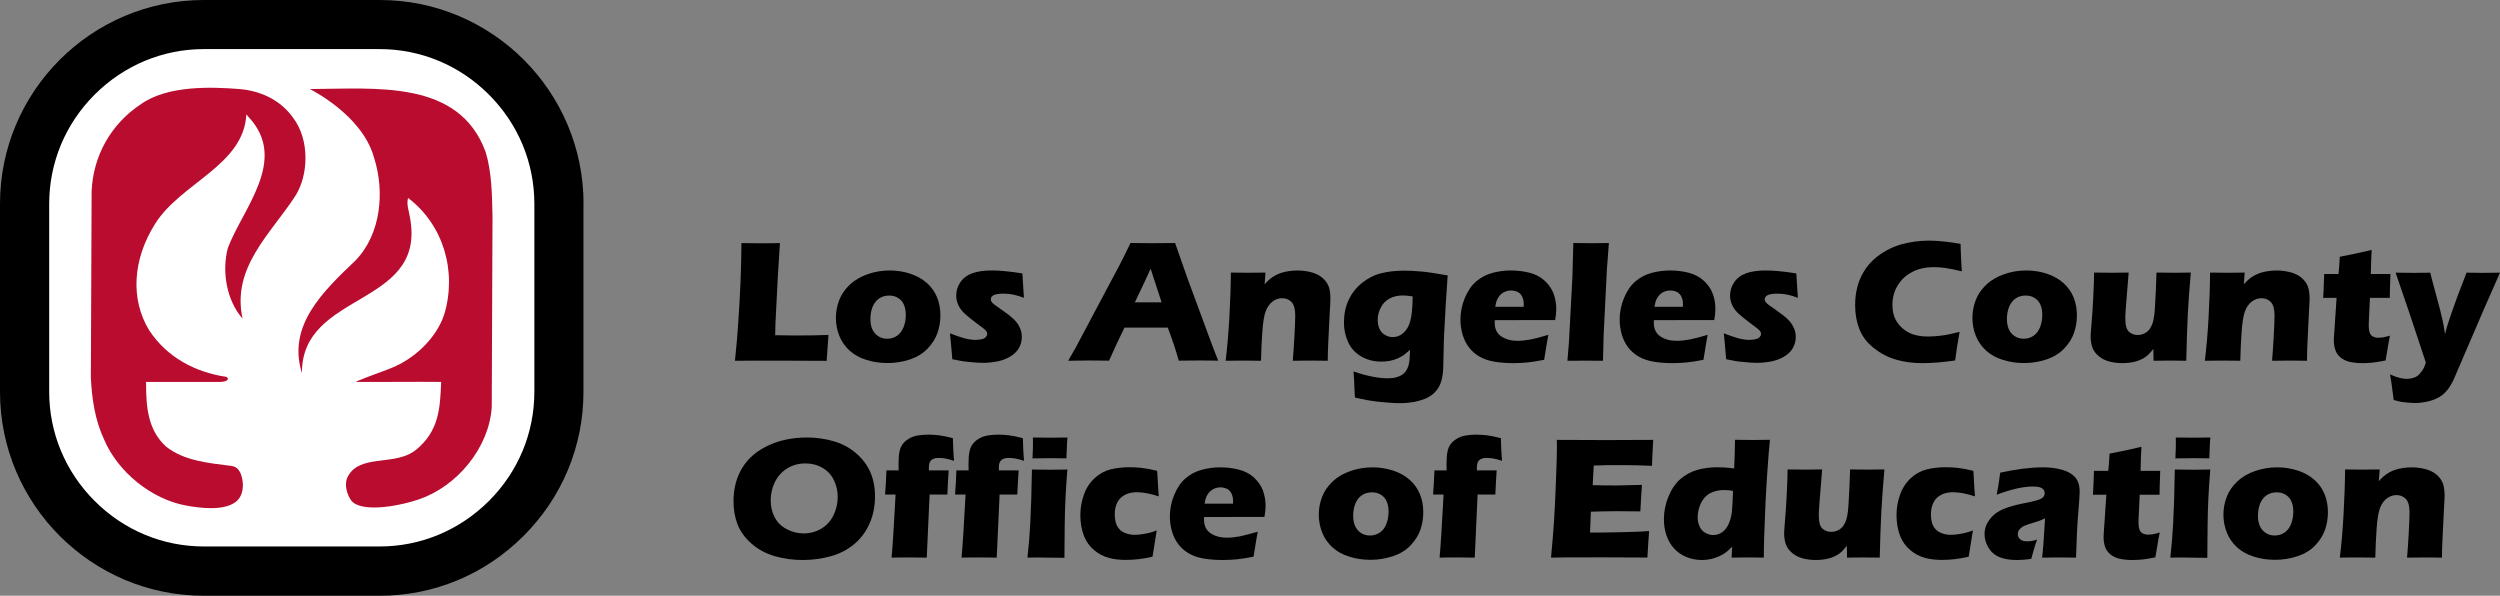
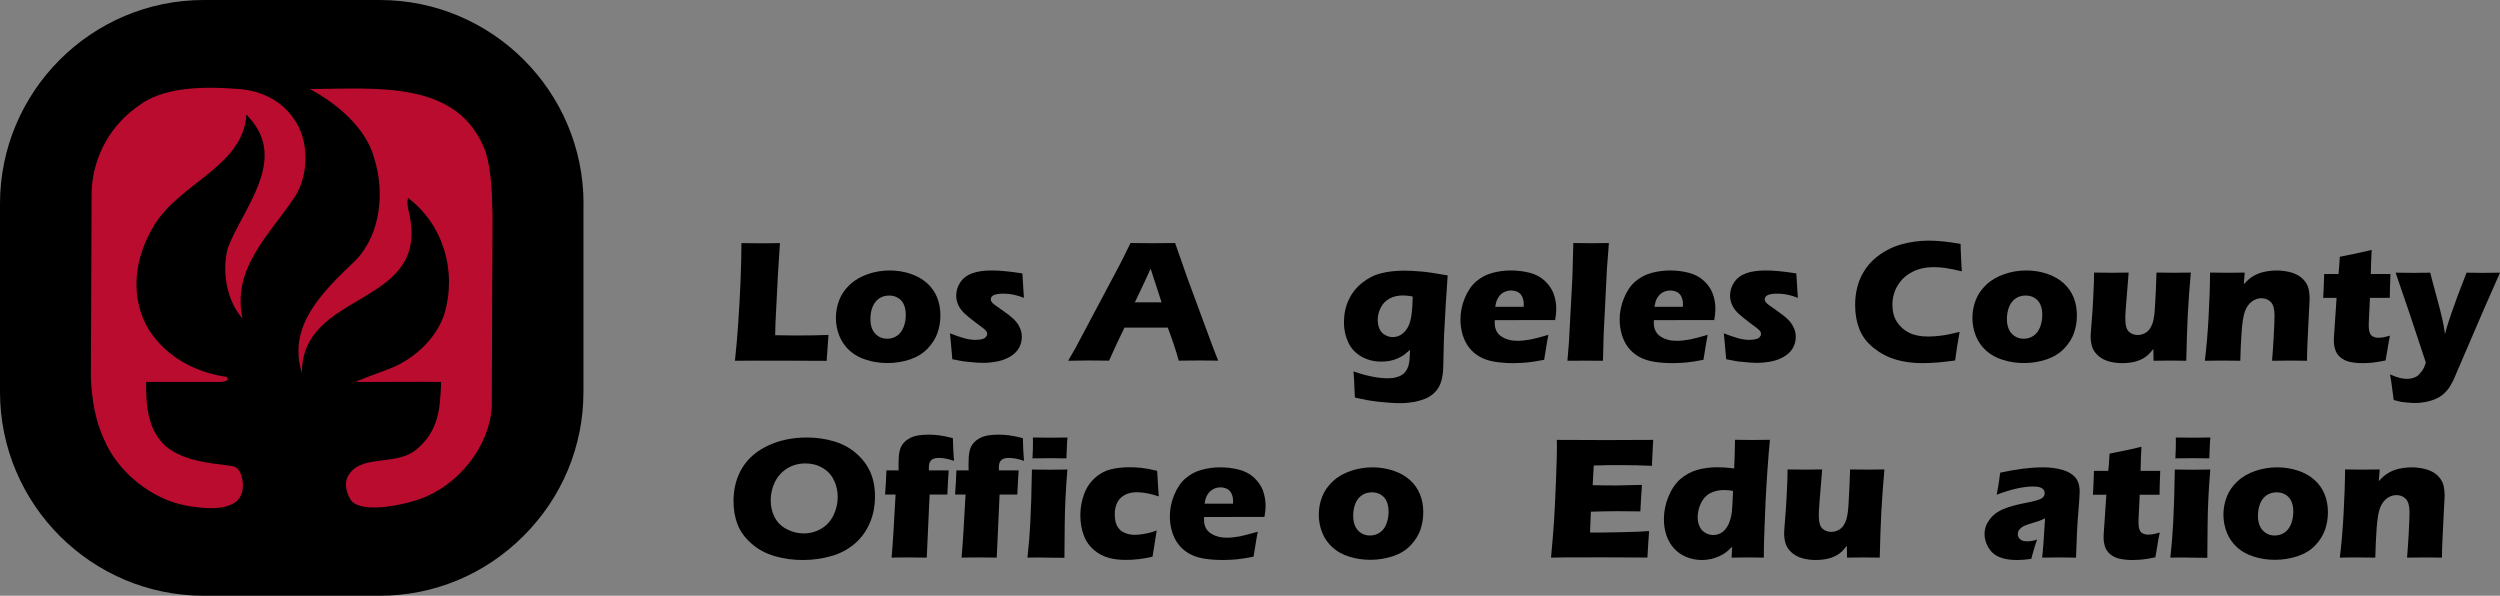
<svg xmlns="http://www.w3.org/2000/svg" version="1.1" id="Layer_1" x="0px" y="0px" viewBox="0 0 262.23 62.49" style="enable-background:new 0 0 262.23 62.49;" xml:space="preserve">
  <rect x="0" y="0" width="262.23" height="62.49" fill="#808080" stroke="none" />
  <style type="text/css">
	.st0{fill:#FFFFFF;}
	.st1{fill:#BA0C2F;}
</style>
  <g>
    <path d="M77.09,37.84c0.15-1.42,0.25-2.58,0.31-3.48c0.12-1.64,0.21-3.27,0.28-4.89c0.06-1.62,0.09-2.94,0.09-3.97   c0.82,0.01,1.55,0.02,2.19,0.02c0.43,0,1.05-0.01,1.85-0.02l-0.21,3.28l-0.26,5.12l-0.03,1.26c1.03,0.02,1.7,0.03,2.01,0.03   c1.58,0,2.77-0.02,3.58-0.06l-0.19,2.72c-1.58-0.01-3.09-0.02-4.53-0.02C80.25,37.82,78.55,37.83,77.09,37.84z" />
    <path d="M93.32,28.37c0.75,0,1.47,0.11,2.16,0.34c0.69,0.23,1.28,0.56,1.76,0.99c0.48,0.43,0.83,0.94,1.06,1.51   c0.23,0.58,0.34,1.2,0.34,1.86c0,0.65-0.1,1.26-0.3,1.84c-0.2,0.58-0.55,1.13-1.03,1.64c-0.48,0.51-1.1,0.89-1.85,1.15   c-0.75,0.25-1.54,0.38-2.37,0.38c-0.77,0-1.51-0.11-2.21-0.33c-0.71-0.22-1.3-0.55-1.77-0.98c-0.47-0.43-0.83-0.94-1.07-1.54   c-0.24-0.6-0.36-1.23-0.36-1.88s0.12-1.29,0.35-1.88c0.23-0.6,0.6-1.13,1.11-1.61c0.5-0.48,1.13-0.84,1.87-1.1   C91.75,28.5,92.52,28.37,93.32,28.37z M93.26,31c-0.39,0-0.74,0.1-1.04,0.3c-0.3,0.2-0.53,0.5-0.69,0.88   c-0.16,0.39-0.23,0.81-0.23,1.27c0,0.67,0.17,1.19,0.5,1.54c0.33,0.36,0.76,0.54,1.26,0.54c0.38,0,0.73-0.1,1.03-0.31   c0.3-0.2,0.53-0.51,0.69-0.91c0.16-0.4,0.23-0.83,0.23-1.29c0-0.38-0.06-0.72-0.18-1.02c-0.12-0.31-0.32-0.55-0.6-0.73   C93.96,31.09,93.63,31,93.26,31z" />
    <path d="M99.89,37.68c-0.02-0.27-0.05-0.55-0.07-0.84c-0.02-0.3-0.06-0.7-0.11-1.22l-0.07-0.66c0.58,0.23,1.08,0.4,1.5,0.52   c0.42,0.11,0.81,0.17,1.16,0.17c0.29,0,0.53-0.03,0.72-0.08s0.32-0.13,0.4-0.23c0.08-0.1,0.13-0.2,0.13-0.31   c0-0.1-0.03-0.19-0.09-0.29c-0.06-0.09-0.21-0.22-0.43-0.39c-0.49-0.36-0.93-0.69-1.3-0.99c-0.38-0.3-0.66-0.56-0.85-0.79   c-0.19-0.23-0.33-0.48-0.43-0.74c-0.1-0.27-0.15-0.54-0.15-0.82c0-0.5,0.14-0.97,0.43-1.4c0.29-0.43,0.71-0.75,1.26-0.95   c0.56-0.2,1.24-0.29,2.04-0.29c0.84,0,1.91,0.1,3.21,0.31l0.16,2.56c-0.73-0.29-1.43-0.44-2.11-0.44c-0.48,0-0.82,0.05-1.04,0.15   c-0.21,0.1-0.32,0.24-0.32,0.44c0,0.07,0.01,0.13,0.04,0.19c0.02,0.06,0.07,0.12,0.13,0.19c0.06,0.07,0.14,0.13,0.23,0.2   c0.09,0.07,0.32,0.23,0.68,0.48c0.36,0.25,0.64,0.46,0.85,0.62c0.34,0.27,0.59,0.51,0.77,0.74c0.18,0.23,0.31,0.47,0.41,0.72   c0.09,0.26,0.14,0.53,0.14,0.81c0,0.43-0.1,0.82-0.31,1.18c-0.21,0.36-0.52,0.66-0.94,0.9c-0.42,0.24-0.87,0.41-1.36,0.5   c-0.49,0.09-0.99,0.14-1.51,0.14c-0.35,0-0.79-0.03-1.32-0.09C101.2,37.94,100.59,37.83,99.89,37.68z" />
    <path d="M112.04,37.84l0.75-1.3l4.68-8.81l0.5-0.99c0.14-0.29,0.35-0.71,0.61-1.25c1.06,0.01,1.84,0.02,2.32,0.02   c0.85,0,1.64-0.01,2.36-0.02l1.32,3.77l2.68,7.25l0.52,1.32c-1.05-0.01-1.68-0.02-1.9-0.02c-0.51,0-1.25,0.01-2.24,0.02   c-0.26-0.98-0.65-2.14-1.15-3.47h-4.54c-0.52,1.05-1.06,2.21-1.62,3.47c-1.13-0.01-1.82-0.02-2.07-0.02   C113.8,37.82,113.06,37.83,112.04,37.84z M119.04,31.71h2.8c-0.7-2.13-1.08-3.31-1.15-3.53c-0.4,0.89-0.73,1.62-1.01,2.18   L119.04,31.71z" />
-     <path d="M128.56,37.84c0.17-1.37,0.3-2.89,0.39-4.54c0.09-1.66,0.15-3.23,0.16-4.71c0.72,0.01,1.35,0.02,1.87,0.02   c0.61,0,1.2-0.01,1.76-0.02l-0.09,1.23c0.2-0.22,0.37-0.4,0.52-0.52c0.14-0.13,0.32-0.25,0.54-0.38c0.21-0.12,0.44-0.22,0.68-0.3   c0.24-0.08,0.51-0.14,0.79-0.18c0.29-0.04,0.59-0.07,0.9-0.07c0.44,0,0.86,0.05,1.27,0.14c0.41,0.09,0.76,0.23,1.04,0.4   c0.28,0.17,0.51,0.38,0.7,0.64c0.19,0.26,0.31,0.53,0.37,0.82c0.06,0.29,0.09,0.6,0.09,0.91c0,0.23-0.02,0.73-0.07,1.49l-0.16,3.28   c-0.03,0.65-0.05,1.24-0.05,1.79c-0.61-0.01-1.18-0.02-1.71-0.02c-0.71,0-1.37,0.01-1.96,0.02c0.05-0.55,0.11-1.37,0.17-2.45   c0.06-1.08,0.09-1.85,0.09-2.29c0-0.68-0.13-1.15-0.39-1.42c-0.26-0.27-0.59-0.4-0.99-0.4c-0.35,0-0.68,0.11-0.99,0.34   c-0.31,0.23-0.55,0.56-0.72,1c-0.17,0.44-0.29,1.16-0.36,2.16c-0.07,1-0.12,2.02-0.14,3.06c-0.6-0.01-1.19-0.02-1.76-0.02   C129.92,37.82,129.27,37.83,128.56,37.84z" />
    <path d="M141.97,38.96c0.78,0.27,1.46,0.45,2.05,0.56c0.59,0.11,1.11,0.16,1.55,0.16c0.32,0,0.61-0.03,0.87-0.1   c0.26-0.07,0.47-0.16,0.62-0.26c0.16-0.1,0.29-0.23,0.4-0.39c0.11-0.16,0.2-0.33,0.26-0.52c0.06-0.19,0.1-0.42,0.13-0.67   c0.02-0.25,0.04-0.6,0.06-1.05c-0.24,0.21-0.44,0.38-0.61,0.51c-0.17,0.13-0.39,0.25-0.64,0.37c-0.25,0.12-0.53,0.21-0.83,0.27   c-0.3,0.06-0.62,0.09-0.95,0.09c-0.77,0-1.46-0.18-2.08-0.53c-0.62-0.36-1.08-0.85-1.38-1.49c-0.3-0.64-0.45-1.33-0.45-2.07   c0-0.88,0.16-1.67,0.49-2.37c0.33-0.71,0.79-1.3,1.4-1.79c0.61-0.49,1.27-0.83,1.99-1.01c0.72-0.19,1.54-0.28,2.46-0.28   c0.53,0,1.12,0.03,1.79,0.09c0.67,0.06,1.58,0.2,2.75,0.41l-0.2,2.99l-0.18,3.28c-0.01,0.24-0.02,0.43-0.02,0.58l-0.07,2.94   c-0.01,0.37-0.06,0.73-0.14,1.07c-0.07,0.31-0.18,0.59-0.33,0.86c-0.16,0.27-0.35,0.5-0.58,0.7c-0.25,0.22-0.54,0.39-0.85,0.52   c-0.32,0.13-0.7,0.24-1.13,0.33c-0.47,0.08-0.96,0.13-1.48,0.13c-0.29,0-0.65-0.01-1.07-0.04c-0.42-0.03-0.86-0.07-1.3-0.12   c-0.44-0.05-0.83-0.11-1.15-0.17c-0.32-0.06-0.73-0.15-1.23-0.26l-0.06-1.19C142.06,40.23,142.03,39.73,141.97,38.96z M148.18,31.1   c-0.38-0.07-0.71-0.11-1.01-0.11c-0.54,0-1.02,0.11-1.41,0.32c-0.4,0.21-0.71,0.52-0.92,0.94c-0.22,0.42-0.33,0.85-0.33,1.3   c0,0.33,0.06,0.63,0.17,0.91c0.12,0.28,0.31,0.5,0.57,0.66c0.27,0.16,0.55,0.24,0.84,0.24c0.44,0,0.82-0.16,1.16-0.48   c0.34-0.32,0.57-0.75,0.7-1.3C148.09,33.05,148.16,32.22,148.18,31.1z" />
    <path d="M162.41,35.12c-0.08,0.36-0.22,1.24-0.44,2.62c-0.7,0.14-1.29,0.23-1.77,0.28c-0.48,0.04-0.96,0.07-1.45,0.07   c-0.72,0-1.38-0.05-1.99-0.15c-0.61-0.1-1.13-0.28-1.56-0.53c-0.44-0.25-0.81-0.57-1.1-0.95c-0.3-0.38-0.52-0.83-0.68-1.34   c-0.15-0.52-0.23-1.05-0.23-1.6c0-0.77,0.15-1.53,0.46-2.27c0.31-0.74,0.71-1.32,1.19-1.73c0.49-0.42,1.04-0.71,1.68-0.89   c0.63-0.17,1.28-0.26,1.95-0.26c0.69,0,1.34,0.08,1.97,0.24c0.62,0.16,1.15,0.44,1.59,0.84c0.43,0.4,0.74,0.85,0.93,1.35   c0.18,0.5,0.28,1.04,0.28,1.62c0,0.34-0.04,0.73-0.12,1.15l-6.33,0.01c-0.01,0.1-0.01,0.19-0.01,0.26c0,0.66,0.23,1.14,0.7,1.45   c0.47,0.31,1.03,0.46,1.7,0.46c0.4,0,0.85-0.05,1.36-0.14C161.03,35.51,161.66,35.35,162.41,35.12z M156.84,32.18h2.98   c0.01-0.1,0.01-0.19,0.01-0.26c0-0.32-0.06-0.58-0.17-0.81c-0.11-0.22-0.27-0.39-0.48-0.49c-0.21-0.1-0.44-0.15-0.7-0.15   c-0.18,0-0.36,0.03-0.52,0.09c-0.17,0.06-0.32,0.14-0.46,0.25c-0.14,0.11-0.25,0.24-0.34,0.39c-0.09,0.15-0.16,0.29-0.2,0.42   C156.92,31.75,156.88,31.94,156.84,32.18z" />
    <path d="M164.41,37.84l0.16-1.95l0.36-6.76l0.1-3.64c0.84,0.01,1.47,0.02,1.9,0.02c0.55,0,1.16-0.01,1.83-0.02l-0.21,2.78   l-0.34,6.84l-0.07,2.73c-0.65-0.01-1.23-0.01-1.75-0.01L164.41,37.84z" />
    <path d="M179.12,35.12c-0.08,0.36-0.22,1.24-0.44,2.62c-0.7,0.14-1.29,0.23-1.77,0.28c-0.48,0.04-0.96,0.07-1.45,0.07   c-0.72,0-1.38-0.05-1.99-0.15c-0.6-0.1-1.13-0.28-1.57-0.53c-0.44-0.25-0.81-0.57-1.1-0.95c-0.3-0.38-0.52-0.83-0.68-1.34   c-0.15-0.52-0.23-1.05-0.23-1.6c0-0.77,0.15-1.53,0.46-2.27c0.31-0.74,0.7-1.32,1.19-1.73c0.48-0.42,1.04-0.71,1.68-0.89   c0.63-0.17,1.28-0.26,1.94-0.26c0.69,0,1.34,0.08,1.97,0.24c0.62,0.16,1.15,0.44,1.59,0.84c0.43,0.4,0.74,0.85,0.93,1.35   s0.28,1.04,0.28,1.62c0,0.34-0.04,0.73-0.12,1.15l-6.33,0.01c-0.01,0.1-0.01,0.19-0.01,0.26c0,0.66,0.23,1.14,0.7,1.45   c0.46,0.31,1.03,0.46,1.7,0.46c0.4,0,0.85-0.05,1.37-0.14C177.74,35.51,178.37,35.35,179.12,35.12z M173.54,32.18h2.98   c0.01-0.1,0.01-0.19,0.01-0.26c0-0.32-0.06-0.58-0.17-0.81c-0.11-0.22-0.27-0.39-0.48-0.49c-0.21-0.1-0.44-0.15-0.7-0.15   c-0.18,0-0.36,0.03-0.52,0.09c-0.17,0.06-0.32,0.14-0.46,0.25c-0.13,0.11-0.25,0.24-0.34,0.39c-0.09,0.15-0.16,0.29-0.2,0.42   C173.63,31.75,173.59,31.94,173.54,32.18z" />
    <path d="M181.06,37.68c-0.02-0.27-0.05-0.55-0.07-0.84c-0.02-0.3-0.06-0.7-0.11-1.22l-0.07-0.66c0.58,0.23,1.08,0.4,1.5,0.52   c0.42,0.11,0.81,0.17,1.16,0.17c0.29,0,0.53-0.03,0.72-0.08c0.18-0.05,0.32-0.13,0.4-0.23c0.08-0.1,0.13-0.2,0.13-0.31   c0-0.1-0.03-0.19-0.09-0.29c-0.06-0.09-0.21-0.22-0.43-0.39c-0.49-0.36-0.93-0.69-1.3-0.99c-0.38-0.3-0.66-0.56-0.85-0.79   c-0.19-0.23-0.33-0.48-0.43-0.74c-0.1-0.27-0.15-0.54-0.15-0.82c0-0.5,0.14-0.97,0.43-1.4c0.29-0.43,0.71-0.75,1.27-0.95   c0.56-0.2,1.24-0.29,2.04-0.29c0.84,0,1.91,0.1,3.21,0.31l0.16,2.56c-0.73-0.29-1.43-0.44-2.11-0.44c-0.48,0-0.82,0.05-1.04,0.15   c-0.21,0.1-0.32,0.24-0.32,0.44c0,0.07,0.01,0.13,0.04,0.19c0.02,0.06,0.07,0.12,0.13,0.19c0.06,0.07,0.14,0.13,0.23,0.2   c0.09,0.07,0.32,0.23,0.68,0.48c0.36,0.25,0.64,0.46,0.85,0.62c0.34,0.27,0.59,0.51,0.77,0.74c0.18,0.23,0.31,0.47,0.41,0.72   c0.09,0.26,0.14,0.53,0.14,0.81c0,0.43-0.1,0.82-0.31,1.18c-0.21,0.36-0.52,0.66-0.94,0.9c-0.42,0.24-0.87,0.41-1.36,0.5   c-0.49,0.09-0.99,0.14-1.51,0.14c-0.35,0-0.79-0.03-1.32-0.09C182.37,37.94,181.76,37.83,181.06,37.68z" />
    <path d="M205.55,34.81c-0.07,0.36-0.16,0.86-0.26,1.5c-0.1,0.64-0.17,1.14-0.21,1.5c-1.3,0.19-2.45,0.28-3.47,0.28   c-0.98,0-1.89-0.12-2.74-0.37c-0.84-0.24-1.62-0.65-2.32-1.21c-0.71-0.56-1.21-1.22-1.51-1.97c-0.3-0.76-0.45-1.6-0.45-2.54   c0-1.09,0.2-2.08,0.61-2.95c0.41-0.87,1-1.6,1.76-2.18c0.77-0.58,1.61-1,2.52-1.25c0.91-0.25,1.86-0.38,2.84-0.38   c0.9,0,2.01,0.11,3.33,0.34l0.02,0.76c0.01,0.33,0.03,0.69,0.05,1.09l0.06,1.03c-0.71-0.17-1.29-0.29-1.73-0.35   c-0.44-0.06-0.85-0.09-1.23-0.09c-0.82,0-1.56,0.16-2.21,0.49c-0.66,0.33-1.17,0.8-1.55,1.42c-0.38,0.62-0.56,1.31-0.56,2.06   c0,0.69,0.16,1.28,0.47,1.77c0.32,0.49,0.74,0.87,1.28,1.14c0.54,0.27,1.2,0.4,1.99,0.4c0.43,0,0.9-0.03,1.41-0.1   C204.15,35.14,204.78,35,205.55,34.81z" />
    <path d="M212.54,28.37c0.75,0,1.47,0.11,2.16,0.34c0.69,0.23,1.28,0.56,1.75,0.99c0.48,0.43,0.83,0.94,1.06,1.51   c0.23,0.58,0.34,1.2,0.34,1.86c0,0.65-0.1,1.26-0.3,1.84c-0.2,0.58-0.54,1.13-1.03,1.64c-0.48,0.51-1.1,0.89-1.85,1.15   c-0.75,0.25-1.54,0.38-2.37,0.38c-0.77,0-1.51-0.11-2.21-0.33c-0.71-0.22-1.3-0.55-1.77-0.98c-0.47-0.43-0.83-0.94-1.07-1.54   c-0.24-0.6-0.36-1.23-0.36-1.88s0.12-1.29,0.35-1.88c0.23-0.6,0.6-1.13,1.11-1.61c0.5-0.48,1.13-0.84,1.87-1.1   C210.96,28.5,211.73,28.37,212.54,28.37z M212.47,31c-0.39,0-0.74,0.1-1.04,0.3c-0.3,0.2-0.53,0.5-0.69,0.88   c-0.15,0.39-0.23,0.81-0.23,1.27c0,0.67,0.17,1.19,0.5,1.54c0.34,0.36,0.76,0.54,1.26,0.54c0.38,0,0.73-0.1,1.03-0.31   c0.3-0.2,0.53-0.51,0.69-0.91c0.15-0.4,0.23-0.83,0.23-1.29c0-0.38-0.06-0.72-0.18-1.02c-0.12-0.31-0.32-0.55-0.6-0.73   S212.85,31,212.47,31z" />
    <path d="M229.32,37.84c-0.69-0.01-1.26-0.02-1.72-0.02c-0.57,0-1.14,0.01-1.71,0.02l-0.02-1.24c-0.22,0.27-0.4,0.48-0.55,0.62   c-0.15,0.14-0.31,0.26-0.49,0.36c-0.18,0.1-0.38,0.19-0.6,0.27c-0.22,0.08-0.47,0.14-0.76,0.18c-0.29,0.04-0.58,0.06-0.87,0.06   c-0.48,0-0.93-0.06-1.35-0.17c-0.42-0.11-0.8-0.3-1.12-0.57c-0.32-0.27-0.54-0.57-0.66-0.91c-0.12-0.34-0.18-0.73-0.18-1.18   c0-0.11,0.01-0.28,0.03-0.51l0.16-2.06c0.05-0.75,0.09-1.59,0.13-2.51c0.03-0.56,0.04-1.09,0.04-1.59   c0.74,0.01,1.37,0.02,1.89,0.02c0.53,0,1.11-0.01,1.74-0.02l-0.28,3.45c-0.04,0.53-0.06,0.88-0.07,1.07c0,0.19,0,0.32,0,0.38   c0,0.65,0.13,1.08,0.38,1.31c0.26,0.23,0.56,0.34,0.92,0.34c0.14,0,0.29-0.02,0.43-0.06c0.14-0.04,0.28-0.1,0.41-0.18   c0.11-0.07,0.22-0.17,0.32-0.27c0.1-0.12,0.19-0.26,0.27-0.42c0.1-0.2,0.17-0.42,0.22-0.65c0.07-0.32,0.12-0.73,0.15-1.23   c0.02-0.36,0.06-0.97,0.1-1.85l0.07-1.89c0.78,0.01,1.41,0.02,1.91,0.02c0.56,0,1.12-0.01,1.69-0.02   c-0.14,1.53-0.24,2.99-0.32,4.38C229.42,34.35,229.36,35.97,229.32,37.84z" />
    <path d="M231.27,37.84c0.17-1.37,0.3-2.89,0.39-4.54c0.09-1.66,0.15-3.23,0.16-4.71c0.72,0.01,1.35,0.02,1.87,0.02   c0.61,0,1.19-0.01,1.76-0.02l-0.09,1.23c0.2-0.22,0.37-0.4,0.52-0.52c0.14-0.13,0.32-0.25,0.54-0.38c0.21-0.12,0.44-0.22,0.68-0.3   c0.24-0.08,0.51-0.14,0.79-0.18c0.29-0.04,0.59-0.07,0.9-0.07c0.43,0,0.86,0.05,1.27,0.14c0.41,0.09,0.76,0.23,1.04,0.4   c0.28,0.17,0.51,0.38,0.7,0.64c0.19,0.26,0.31,0.53,0.37,0.82c0.06,0.29,0.09,0.6,0.09,0.91c0,0.23-0.03,0.73-0.07,1.49l-0.16,3.28   c-0.03,0.65-0.04,1.24-0.04,1.79c-0.61-0.01-1.18-0.02-1.71-0.02c-0.72,0-1.37,0.01-1.96,0.02c0.05-0.55,0.11-1.37,0.17-2.45   c0.06-1.08,0.09-1.85,0.09-2.29c0-0.68-0.13-1.15-0.39-1.42c-0.26-0.27-0.59-0.4-0.99-0.4c-0.35,0-0.68,0.11-0.99,0.34   c-0.31,0.23-0.55,0.56-0.72,1c-0.17,0.44-0.29,1.16-0.36,2.16c-0.07,1-0.12,2.02-0.14,3.06c-0.6-0.01-1.19-0.02-1.76-0.02   C232.63,37.82,231.98,37.83,231.27,37.84z" />
    <path d="M250.69,35.21c-0.11,0.51-0.2,1-0.27,1.49l-0.19,1.11c-0.6,0.12-1.07,0.2-1.4,0.23c-0.34,0.03-0.66,0.05-0.97,0.05   c-0.52,0-0.97-0.04-1.37-0.13c-0.4-0.09-0.73-0.25-1-0.48c-0.27-0.23-0.45-0.5-0.54-0.8c-0.1-0.3-0.15-0.62-0.15-0.96   c0-0.06,0-0.17,0.01-0.32c0.01-0.15,0.03-0.5,0.07-1.03l0.21-3.13h-1.41c0.03-0.42,0.06-0.97,0.08-1.65l0.03-0.85h1.5   c0.04-0.28,0.08-0.88,0.14-1.81l1.54-0.31c0.28-0.05,0.88-0.19,1.8-0.41c-0.04,0.78-0.08,1.63-0.09,2.53h2.06   c-0.05,1.26-0.07,2.09-0.07,2.5h-2.08l-0.11,2.26c-0.01,0.34-0.02,0.56-0.02,0.65c0,0.29,0.03,0.53,0.1,0.73   c0.06,0.19,0.18,0.33,0.34,0.42c0.16,0.08,0.34,0.13,0.53,0.13c0.15,0,0.3-0.01,0.46-0.03C250.01,35.38,250.28,35.32,250.69,35.21z   " />
    <path d="M251.08,41.96c-0.18-1.44-0.31-2.34-0.38-2.69c0.38,0.18,0.72,0.3,1.01,0.37c0.29,0.07,0.55,0.1,0.76,0.1   c0.22,0,0.44-0.03,0.63-0.09c0.2-0.06,0.35-0.13,0.47-0.22c0.12-0.09,0.24-0.22,0.38-0.4c0.14-0.18,0.24-0.33,0.3-0.46   c0.07-0.13,0.13-0.31,0.2-0.55l-1.71-5.15l-1.46-4.27c0.9,0.01,1.53,0.02,1.9,0.02c0.42,0,1-0.01,1.73-0.02   c0.11,0.46,0.33,1.27,0.64,2.41c0.31,1.14,0.54,2.03,0.68,2.68c0.08,0.36,0.15,0.81,0.23,1.36l0.19-0.72   c0.06-0.19,0.13-0.41,0.21-0.66c0.08-0.25,0.18-0.54,0.3-0.89l0.59-1.65l0.97-2.53c0.75,0.01,1.32,0.02,1.71,0.02   c0.34,0,0.94-0.01,1.8-0.02l-1.74,3.95l-3.15,7.33c-0.21,0.41-0.4,0.74-0.59,0.98c-0.18,0.22-0.37,0.41-0.57,0.57   c-0.19,0.15-0.4,0.28-0.63,0.38c-0.3,0.14-0.64,0.25-1,0.33c-0.4,0.08-0.81,0.13-1.22,0.13c-0.19,0-0.44-0.01-0.75-0.04   c-0.31-0.03-0.56-0.06-0.75-0.08C251.65,42.09,251.39,42.04,251.08,41.96z" />
    <path d="M84.65,45.89c0.97,0,1.89,0.13,2.79,0.39c0.89,0.26,1.67,0.67,2.34,1.25c0.67,0.57,1.17,1.23,1.5,1.97   c0.33,0.74,0.5,1.6,0.5,2.57c0,1.01-0.18,1.95-0.55,2.8c-0.37,0.85-0.89,1.57-1.58,2.16c-0.69,0.59-1.51,1.03-2.46,1.3   c-0.95,0.27-1.95,0.41-2.98,0.41c-1.02,0-2-0.13-2.93-0.4c-0.94-0.27-1.75-0.7-2.44-1.31c-0.69-0.6-1.18-1.27-1.47-2.01   c-0.29-0.74-0.43-1.56-0.43-2.46c0-1.32,0.31-2.49,0.92-3.49c0.61-1,1.52-1.78,2.72-2.34C81.78,46.17,83.14,45.89,84.65,45.89z    M84.48,48.61c-0.7,0-1.33,0.17-1.89,0.51c-0.56,0.34-1,0.82-1.3,1.42c-0.3,0.61-0.45,1.26-0.45,1.95c0,0.64,0.14,1.23,0.41,1.76   c0.28,0.53,0.69,0.95,1.26,1.25c0.56,0.3,1.16,0.45,1.79,0.45c0.67,0,1.29-0.17,1.85-0.5c0.56-0.33,0.99-0.81,1.28-1.41   c0.29-0.61,0.44-1.24,0.44-1.91c0-0.65-0.14-1.24-0.41-1.79c-0.27-0.55-0.67-0.97-1.2-1.27C85.74,48.76,85.14,48.61,84.48,48.61z" />
    <path d="M93.52,58.49c0.11-1.16,0.25-3.36,0.42-6.62h-1.1c0.02-0.19,0.04-0.59,0.08-1.2c0.03-0.61,0.05-1.06,0.06-1.33h1.28   c-0.01-0.24-0.01-0.45-0.01-0.62c0-0.55,0.03-0.99,0.09-1.3c0.06-0.31,0.16-0.58,0.32-0.8c0.15-0.22,0.37-0.42,0.65-0.59   c0.28-0.17,0.6-0.29,0.95-0.35c0.35-0.06,0.72-0.09,1.1-0.09c0.35,0,0.73,0.02,1.13,0.07c0.41,0.05,0.89,0.15,1.46,0.3   c0.02,0.95,0.06,1.75,0.12,2.38c-0.6-0.21-1.13-0.31-1.61-0.31c-0.32,0-0.58,0.07-0.76,0.22c-0.18,0.15-0.27,0.42-0.27,0.82   l0.01,0.27h2.07c-0.05,0.7-0.1,1.54-0.14,2.53h-1.86l-0.3,6.62c-0.72-0.01-1.34-0.02-1.85-0.02   C94.82,58.47,94.21,58.47,93.52,58.49z" />
    <path d="M100.86,58.49c0.11-1.16,0.25-3.36,0.42-6.62h-1.1c0.02-0.19,0.04-0.59,0.08-1.2c0.03-0.61,0.05-1.06,0.06-1.33h1.28   c-0.01-0.24-0.01-0.45-0.01-0.62c0-0.55,0.03-0.99,0.09-1.3c0.06-0.31,0.16-0.58,0.32-0.8c0.15-0.22,0.37-0.42,0.65-0.59   c0.28-0.17,0.6-0.29,0.95-0.35c0.35-0.06,0.72-0.09,1.1-0.09c0.35,0,0.73,0.02,1.13,0.07c0.41,0.05,0.89,0.15,1.46,0.3   c0.02,0.95,0.06,1.75,0.12,2.38c-0.6-0.21-1.13-0.31-1.61-0.31c-0.32,0-0.58,0.07-0.76,0.22c-0.18,0.15-0.27,0.42-0.27,0.82   l0.01,0.27h2.07c-0.05,0.7-0.1,1.54-0.14,2.53h-1.86l-0.3,6.62c-0.72-0.01-1.34-0.02-1.85-0.02   C102.16,58.47,101.55,58.47,100.86,58.49z" />
    <path d="M107.77,58.49c0.08-0.74,0.14-1.34,0.18-1.82c0.04-0.48,0.08-1.09,0.12-1.83c0.04-0.74,0.07-1.56,0.1-2.46   c0.03-0.9,0.05-1.95,0.07-3.13c0.78,0.01,1.41,0.02,1.88,0.02c0.43,0,1.04-0.01,1.84-0.02c-0.09,1.14-0.16,2.14-0.2,3.01   c-0.04,0.86-0.07,1.78-0.08,2.75c-0.02,1.72-0.03,2.88-0.03,3.5c-0.72-0.01-1.34-0.02-1.86-0.02   C109.27,58.47,108.6,58.47,107.77,58.49z M108.3,48.08c0.04-0.72,0.05-1.28,0.05-1.7c0-0.12,0-0.28-0.01-0.49   c0.73,0.01,1.34,0.02,1.84,0.02c0.68,0,1.28-0.01,1.79-0.02c-0.02,0.19-0.03,0.34-0.04,0.47l-0.05,1.12   c-0.01,0.17-0.02,0.37-0.02,0.6c-0.6-0.01-1.17-0.02-1.72-0.02C109.58,48.06,108.96,48.07,108.3,48.08z" />
    <path d="M121.33,55.64c-0.03,0.24-0.1,0.68-0.21,1.32l-0.23,1.43c-0.95,0.23-1.89,0.34-2.8,0.34c-0.66,0-1.24-0.07-1.74-0.2   c-0.59-0.16-1.12-0.43-1.59-0.83c-0.48-0.41-0.83-0.9-1.05-1.46c-0.26-0.66-0.39-1.39-0.39-2.21c0-0.75,0.13-1.47,0.38-2.16   c0.25-0.7,0.63-1.27,1.12-1.72c0.5-0.45,1.04-0.75,1.65-0.91c0.6-0.15,1.27-0.23,2-0.23c0.43,0,0.86,0.02,1.29,0.07   c0.43,0.05,0.97,0.15,1.61,0.3l0.02,0.2c0.02,0.21,0.03,0.43,0.04,0.65c0.01,0.22,0.03,0.57,0.06,1.05l0.06,0.79   c-0.87-0.29-1.64-0.44-2.3-0.44c-0.48,0-0.9,0.09-1.26,0.28s-0.63,0.46-0.8,0.81c-0.17,0.35-0.26,0.76-0.26,1.23   c0,0.47,0.08,0.87,0.23,1.19c0.16,0.32,0.4,0.56,0.74,0.72c0.34,0.16,0.72,0.24,1.12,0.24c0.21,0,0.45-0.02,0.74-0.06   c0.28-0.04,0.53-0.09,0.74-0.14C120.74,55.85,121.01,55.76,121.33,55.64z" />
    <path d="M131.93,55.77c-0.08,0.36-0.22,1.24-0.44,2.62c-0.7,0.14-1.29,0.23-1.77,0.28c-0.48,0.04-0.96,0.07-1.45,0.07   c-0.72,0-1.38-0.05-1.99-0.15c-0.61-0.1-1.13-0.28-1.56-0.53c-0.44-0.25-0.81-0.57-1.1-0.95c-0.3-0.38-0.52-0.83-0.68-1.34   c-0.15-0.52-0.23-1.05-0.23-1.6c0-0.77,0.15-1.53,0.46-2.27c0.31-0.74,0.7-1.32,1.19-1.73c0.49-0.42,1.04-0.71,1.68-0.89   c0.63-0.17,1.28-0.26,1.94-0.26c0.69,0,1.34,0.08,1.97,0.24c0.62,0.16,1.15,0.44,1.59,0.84c0.43,0.4,0.74,0.85,0.93,1.35   c0.18,0.5,0.28,1.04,0.28,1.62c0,0.34-0.04,0.73-0.12,1.15l-6.33,0.01c-0.01,0.1-0.01,0.18-0.01,0.26c0,0.66,0.23,1.14,0.7,1.45   c0.47,0.31,1.03,0.46,1.7,0.46c0.4,0,0.85-0.05,1.36-0.14C130.55,56.15,131.18,55.99,131.93,55.77z M126.35,52.83h2.98   c0.01-0.1,0.01-0.19,0.01-0.26c0-0.32-0.06-0.58-0.17-0.81c-0.11-0.22-0.27-0.39-0.48-0.49c-0.21-0.1-0.44-0.15-0.7-0.15   c-0.18,0-0.36,0.03-0.52,0.09c-0.17,0.06-0.32,0.14-0.46,0.26c-0.14,0.11-0.25,0.24-0.34,0.39c-0.09,0.15-0.16,0.29-0.2,0.42   C126.44,52.4,126.39,52.59,126.35,52.83z" />
    <path d="M143.97,49.02c0.75,0,1.47,0.12,2.16,0.34c0.69,0.23,1.28,0.56,1.76,0.99c0.48,0.43,0.83,0.94,1.06,1.51   c0.23,0.58,0.34,1.2,0.34,1.86c0,0.65-0.1,1.26-0.3,1.84c-0.2,0.58-0.55,1.13-1.03,1.64c-0.48,0.51-1.1,0.89-1.85,1.14   c-0.75,0.25-1.54,0.38-2.37,0.38c-0.77,0-1.51-0.11-2.21-0.33c-0.71-0.22-1.3-0.55-1.77-0.98c-0.47-0.43-0.83-0.94-1.07-1.54   c-0.24-0.6-0.36-1.23-0.36-1.88c0-0.66,0.12-1.29,0.35-1.88c0.23-0.6,0.6-1.13,1.11-1.61c0.5-0.48,1.13-0.84,1.87-1.1   C142.39,49.15,143.16,49.02,143.97,49.02z M143.9,51.64c-0.39,0-0.74,0.1-1.04,0.3c-0.3,0.2-0.54,0.5-0.69,0.88   c-0.16,0.39-0.23,0.81-0.23,1.27c0,0.67,0.17,1.19,0.5,1.54c0.33,0.36,0.75,0.54,1.26,0.54c0.38,0,0.73-0.1,1.03-0.31   c0.3-0.2,0.54-0.51,0.69-0.91c0.16-0.4,0.23-0.83,0.23-1.29c0-0.38-0.06-0.72-0.18-1.02c-0.12-0.31-0.32-0.55-0.6-0.73   C144.6,51.73,144.27,51.64,143.9,51.64z" />
-     <path d="M151,58.49c0.11-1.16,0.25-3.36,0.42-6.62h-1.1c0.02-0.19,0.04-0.59,0.08-1.2c0.03-0.61,0.05-1.06,0.06-1.33h1.28   c-0.01-0.24-0.01-0.45-0.01-0.62c0-0.55,0.03-0.99,0.09-1.3c0.06-0.31,0.16-0.58,0.32-0.8c0.15-0.22,0.37-0.42,0.65-0.59   c0.28-0.17,0.6-0.29,0.95-0.35c0.35-0.06,0.72-0.09,1.1-0.09c0.35,0,0.73,0.02,1.13,0.07c0.41,0.05,0.89,0.15,1.46,0.3   c0.02,0.95,0.06,1.75,0.12,2.38c-0.6-0.21-1.13-0.31-1.61-0.31c-0.33,0-0.58,0.07-0.76,0.22c-0.18,0.15-0.27,0.42-0.27,0.82   l0.01,0.27h2.07c-0.05,0.7-0.1,1.54-0.14,2.53h-1.86l-0.3,6.62c-0.72-0.01-1.34-0.02-1.85-0.02   C152.29,58.47,151.69,58.47,151,58.49z" />
    <path d="M162.69,58.49c0.15-1.55,0.25-2.86,0.32-3.91c0.07-1.05,0.13-2.44,0.2-4.18c0.07-1.74,0.1-2.89,0.1-3.46l-0.01-0.8   c1.42,0.01,3.15,0.02,5.17,0.02c1.87,0,3.51-0.01,4.94-0.02l-0.02,0.3c-0.01,0.07-0.02,0.33-0.04,0.79l-0.05,0.99   c-0.01,0.21-0.02,0.43-0.02,0.64c-1.16-0.05-2.14-0.07-2.93-0.07c-0.87,0-1.45,0-1.76,0c-0.3,0-0.78,0.02-1.42,0.04l-0.11,2.06   c0.71,0.02,1.54,0.03,2.48,0.03c0.34,0,1.23-0.02,2.69-0.06c-0.06,0.78-0.12,1.71-0.17,2.78c-1.04-0.01-1.84-0.02-2.4-0.02   c-0.83,0-1.76,0.02-2.79,0.05l-0.09,2.19h1.04c0.31,0,0.94-0.01,1.9-0.03l1.87-0.05c0.28-0.01,0.74-0.03,1.39-0.08   c-0.07,0.9-0.13,1.82-0.18,2.78c-1.47-0.01-3.08-0.02-4.84-0.02l-3.98,0.01L162.69,58.49z" />
    <path d="M185.01,58.49c-0.65-0.01-1.19-0.02-1.62-0.02c-0.48,0-1.07,0.01-1.76,0.02l0.06-1.14c-0.24,0.23-0.44,0.42-0.62,0.56   c-0.18,0.14-0.4,0.28-0.68,0.41c-0.28,0.13-0.57,0.23-0.89,0.31c-0.32,0.07-0.65,0.11-0.99,0.11c-0.58,0-1.12-0.11-1.63-0.32   c-0.51-0.21-0.94-0.51-1.29-0.9c-0.36-0.39-0.62-0.85-0.8-1.39c-0.18-0.54-0.26-1.09-0.26-1.66c0-0.82,0.16-1.61,0.48-2.39   c0.32-0.78,0.74-1.39,1.26-1.84c0.52-0.45,1.1-0.76,1.75-0.95c0.65-0.18,1.36-0.28,2.12-0.28c0.5,0,1.09,0.04,1.76,0.12   c0.04-0.71,0.07-1.71,0.09-3c0.74,0.01,1.35,0.02,1.82,0.02c0.61,0,1.22-0.01,1.84-0.02c-0.17,1.79-0.33,3.98-0.46,6.56   C185.07,55.28,185.01,57.21,185.01,58.49z M181.78,51.49c-0.32-0.06-0.63-0.09-0.91-0.09c-0.59,0-1.09,0.12-1.51,0.34   c-0.41,0.23-0.73,0.58-0.96,1.07c-0.22,0.49-0.33,0.96-0.33,1.43c0,0.35,0.06,0.67,0.19,0.96c0.12,0.28,0.32,0.51,0.58,0.67   c0.26,0.16,0.55,0.25,0.86,0.25c0.34,0,0.64-0.09,0.92-0.28c0.28-0.19,0.5-0.47,0.68-0.83c0.17-0.37,0.29-0.8,0.36-1.31   C181.71,53.18,181.75,52.45,181.78,51.49z" />
    <path d="M197.17,58.49c-0.69-0.01-1.26-0.02-1.72-0.02c-0.57,0-1.14,0.01-1.71,0.02l-0.02-1.24c-0.22,0.27-0.4,0.48-0.55,0.62   c-0.15,0.14-0.31,0.26-0.49,0.36c-0.18,0.1-0.38,0.19-0.6,0.27c-0.22,0.08-0.47,0.13-0.76,0.18c-0.29,0.04-0.58,0.06-0.87,0.06   c-0.48,0-0.93-0.06-1.35-0.17c-0.42-0.11-0.8-0.3-1.12-0.57c-0.32-0.27-0.54-0.57-0.66-0.91c-0.12-0.34-0.18-0.73-0.18-1.18   c0-0.11,0.01-0.28,0.03-0.51l0.16-2.06c0.05-0.75,0.09-1.59,0.13-2.51c0.03-0.56,0.04-1.09,0.04-1.59   c0.74,0.01,1.37,0.02,1.89,0.02c0.53,0,1.11-0.01,1.74-0.02l-0.28,3.45c-0.04,0.53-0.06,0.88-0.07,1.07c0,0.19,0,0.32,0,0.38   c0,0.65,0.13,1.08,0.38,1.31c0.26,0.23,0.56,0.34,0.92,0.34c0.14,0,0.29-0.02,0.43-0.06c0.14-0.04,0.28-0.1,0.42-0.18   c0.11-0.07,0.22-0.17,0.32-0.27c0.1-0.12,0.19-0.26,0.27-0.42c0.1-0.2,0.17-0.42,0.22-0.65c0.07-0.32,0.12-0.73,0.15-1.23   c0.02-0.36,0.06-0.97,0.1-1.85l0.07-1.89c0.78,0.01,1.41,0.02,1.91,0.02c0.56,0,1.12-0.01,1.69-0.02   c-0.14,1.53-0.24,2.99-0.32,4.38C197.27,55,197.21,56.62,197.17,58.49z" />
-     <path d="M206.94,55.64c-0.03,0.24-0.1,0.68-0.21,1.32l-0.23,1.43c-0.95,0.23-1.89,0.34-2.8,0.34c-0.66,0-1.24-0.07-1.74-0.2   c-0.59-0.16-1.12-0.43-1.59-0.83c-0.48-0.41-0.83-0.9-1.05-1.46c-0.26-0.66-0.39-1.39-0.39-2.21c0-0.75,0.13-1.47,0.38-2.16   c0.25-0.7,0.63-1.27,1.12-1.72c0.49-0.45,1.04-0.75,1.65-0.91c0.6-0.15,1.27-0.23,2-0.23c0.43,0,0.86,0.02,1.29,0.07   c0.44,0.05,0.97,0.15,1.61,0.3l0.02,0.2c0.02,0.21,0.04,0.43,0.04,0.65c0.01,0.22,0.03,0.57,0.06,1.05l0.06,0.79   c-0.87-0.29-1.64-0.44-2.3-0.44c-0.48,0-0.9,0.09-1.26,0.28s-0.63,0.46-0.8,0.81c-0.17,0.35-0.26,0.76-0.26,1.23   c0,0.47,0.08,0.87,0.23,1.19c0.16,0.32,0.4,0.56,0.74,0.72c0.34,0.16,0.72,0.24,1.12,0.24c0.21,0,0.45-0.02,0.74-0.06   c0.28-0.04,0.53-0.09,0.74-0.14C206.35,55.85,206.61,55.76,206.94,55.64z" />
    <path d="M209.44,51.89c0.11-0.6,0.19-1.02,0.22-1.24c0.03-0.23,0.08-0.58,0.14-1.07c1.74-0.38,3.23-0.56,4.49-0.56   c0.71,0,1.37,0.08,1.96,0.24c0.59,0.16,1.06,0.42,1.39,0.77c0.33,0.36,0.5,0.87,0.5,1.53c0,0.34-0.05,1.1-0.15,2.28   c-0.1,1.18-0.18,2.73-0.23,4.65c-0.59-0.01-1.18-0.02-1.76-0.02c-0.57,0-1.17,0.01-1.8,0.02c0.09-0.67,0.19-2.04,0.31-4.12   c-0.23,0.11-0.41,0.19-0.54,0.24c-0.13,0.05-0.36,0.12-0.69,0.22c-0.33,0.1-0.59,0.18-0.77,0.25c-0.19,0.07-0.35,0.15-0.48,0.26   c-0.14,0.1-0.23,0.21-0.29,0.32c-0.06,0.11-0.09,0.23-0.09,0.37c0,0.21,0.08,0.39,0.24,0.53c0.16,0.15,0.42,0.22,0.78,0.22   c0.13,0,0.26-0.01,0.41-0.03c0.15-0.02,0.34-0.07,0.6-0.16c-0.18,0.46-0.38,1.14-0.62,2.03c-0.52,0.08-1.01,0.12-1.48,0.12   c-0.75,0-1.37-0.1-1.87-0.31c-0.5-0.21-0.88-0.55-1.15-1.01c-0.27-0.47-0.4-0.93-0.4-1.4c0-0.28,0.05-0.56,0.15-0.84   c0.1-0.27,0.26-0.54,0.47-0.8c0.21-0.26,0.46-0.48,0.75-0.67c0.29-0.18,0.68-0.36,1.17-0.52c0.49-0.16,1.12-0.32,1.88-0.46   c0.32-0.06,0.61-0.13,0.87-0.2c0.26-0.07,0.45-0.13,0.56-0.18c0.11-0.05,0.2-0.11,0.27-0.18c0.07-0.07,0.12-0.14,0.15-0.21   c0.03-0.07,0.04-0.15,0.04-0.23c0-0.23-0.1-0.4-0.29-0.52c-0.19-0.12-0.48-0.18-0.85-0.18C212.25,51.02,210.97,51.31,209.44,51.89z   " />
    <path d="M226.54,55.86c-0.11,0.51-0.2,1-0.27,1.49l-0.19,1.11c-0.6,0.12-1.07,0.2-1.4,0.23c-0.34,0.03-0.66,0.05-0.97,0.05   c-0.52,0-0.97-0.04-1.37-0.13c-0.4-0.09-0.73-0.25-1-0.48c-0.27-0.23-0.45-0.5-0.54-0.8c-0.1-0.3-0.15-0.62-0.15-0.96   c0-0.06,0-0.17,0.01-0.32c0.01-0.15,0.03-0.5,0.07-1.03l0.21-3.13h-1.41c0.03-0.42,0.06-0.97,0.08-1.65l0.03-0.85h1.5   c0.04-0.28,0.08-0.88,0.14-1.81l1.54-0.31c0.28-0.05,0.88-0.19,1.8-0.41c-0.04,0.78-0.08,1.63-0.09,2.53h2.06   c-0.05,1.26-0.07,2.09-0.07,2.5h-2.08l-0.11,2.26c-0.01,0.34-0.02,0.55-0.02,0.65c0,0.29,0.03,0.54,0.1,0.73   c0.06,0.2,0.18,0.33,0.34,0.42c0.16,0.08,0.34,0.13,0.53,0.13c0.15,0,0.3-0.01,0.46-0.03C225.86,56.03,226.14,55.97,226.54,55.86z" />
    <path d="M227.65,58.49c0.08-0.74,0.14-1.34,0.18-1.82c0.04-0.48,0.08-1.09,0.12-1.83c0.04-0.74,0.07-1.56,0.1-2.46   c0.03-0.9,0.05-1.95,0.07-3.13c0.78,0.01,1.41,0.02,1.88,0.02c0.43,0,1.04-0.01,1.84-0.02c-0.09,1.14-0.16,2.14-0.2,3.01   c-0.04,0.86-0.07,1.78-0.08,2.75c-0.02,1.72-0.03,2.88-0.03,3.5c-0.72-0.01-1.34-0.02-1.86-0.02   C229.16,58.47,228.48,58.47,227.65,58.49z M228.18,48.08c0.04-0.72,0.05-1.28,0.05-1.7c0-0.12,0-0.28-0.01-0.49   c0.73,0.01,1.34,0.02,1.84,0.02c0.68,0,1.28-0.01,1.79-0.02c-0.02,0.19-0.03,0.34-0.04,0.47l-0.05,1.12   c-0.01,0.17-0.02,0.37-0.02,0.6c-0.6-0.01-1.17-0.02-1.72-0.02C229.46,48.06,228.84,48.07,228.18,48.08z" />
    <path d="M238.87,49.02c0.75,0,1.47,0.12,2.16,0.34c0.69,0.23,1.28,0.56,1.75,0.99c0.48,0.43,0.83,0.94,1.06,1.51   c0.23,0.58,0.34,1.2,0.34,1.86c0,0.65-0.1,1.26-0.3,1.84c-0.2,0.58-0.54,1.13-1.03,1.64c-0.48,0.51-1.1,0.89-1.85,1.14   c-0.75,0.25-1.54,0.38-2.37,0.38c-0.77,0-1.51-0.11-2.21-0.33c-0.71-0.22-1.3-0.55-1.77-0.98c-0.47-0.43-0.83-0.94-1.07-1.54   c-0.24-0.6-0.36-1.23-0.36-1.88c0-0.66,0.12-1.29,0.35-1.88c0.23-0.6,0.6-1.13,1.11-1.61c0.5-0.48,1.13-0.84,1.87-1.1   C237.29,49.15,238.06,49.02,238.87,49.02z M238.8,51.64c-0.39,0-0.74,0.1-1.04,0.3c-0.3,0.2-0.53,0.5-0.69,0.88   c-0.15,0.39-0.23,0.81-0.23,1.27c0,0.67,0.17,1.19,0.5,1.54c0.34,0.36,0.76,0.54,1.26,0.54c0.38,0,0.73-0.1,1.03-0.31   c0.3-0.2,0.53-0.51,0.69-0.91c0.15-0.4,0.23-0.83,0.23-1.29c0-0.38-0.06-0.72-0.18-1.02c-0.12-0.31-0.32-0.55-0.6-0.73   C239.5,51.73,239.18,51.64,238.8,51.64z" />
    <path d="M245.43,58.49c0.17-1.37,0.3-2.88,0.39-4.54c0.09-1.66,0.15-3.23,0.16-4.71c0.72,0.01,1.35,0.02,1.87,0.02   c0.61,0,1.19-0.01,1.76-0.02l-0.09,1.23c0.2-0.22,0.37-0.4,0.52-0.52c0.15-0.13,0.33-0.25,0.54-0.38c0.21-0.12,0.44-0.22,0.68-0.3   c0.24-0.08,0.51-0.14,0.79-0.18s0.59-0.07,0.9-0.07c0.43,0,0.86,0.05,1.27,0.14c0.41,0.09,0.76,0.23,1.04,0.4   c0.28,0.17,0.51,0.38,0.7,0.64c0.19,0.26,0.31,0.53,0.37,0.82c0.06,0.29,0.09,0.6,0.09,0.91c0,0.23-0.02,0.72-0.07,1.49l-0.16,3.28   c-0.03,0.65-0.05,1.25-0.05,1.79c-0.61-0.01-1.18-0.02-1.7-0.02c-0.72,0-1.37,0.01-1.96,0.02c0.05-0.55,0.11-1.37,0.17-2.45   c0.06-1.08,0.09-1.85,0.09-2.29c0-0.68-0.13-1.15-0.39-1.42c-0.26-0.27-0.59-0.4-0.99-0.4c-0.35,0-0.68,0.12-0.99,0.34   c-0.31,0.23-0.55,0.56-0.72,1c-0.17,0.44-0.29,1.16-0.36,2.16c-0.07,1-0.12,2.02-0.14,3.06c-0.6-0.01-1.19-0.02-1.76-0.02   C246.79,58.47,246.14,58.47,245.43,58.49z" />
  </g>
  <path d="M61.21,21.38C61.21,9.59,51.62,0,39.83,0H21.38C9.59,0,0,9.59,0,21.38V41.1C0,52.9,9.59,62.49,21.38,62.49h18.44  c5.69,0,11.05-2.23,15.1-6.28c4.05-4.05,6.28-9.41,6.28-15.1V21.38z" />
-   <path class="st0" d="M56.05,41.1c0,4.31-1.69,8.38-4.77,11.45c-3.08,3.07-7.14,4.77-11.46,4.77H21.38c-4.31,0-8.38-1.7-11.45-4.77  c-3.07-3.07-4.77-7.14-4.77-11.45V21.38c0-4.31,1.69-8.38,4.77-11.46c3.08-3.07,7.14-4.77,11.45-4.77h18.44  c4.31,0,8.38,1.69,11.46,4.77c3.07,3.07,4.77,7.14,4.77,11.46V41.1z" />
  <g>
    <path class="st1" d="M30.77,12.39c1.73,2.3,1.6,6.02,0.19,8.19c-2.58,3.97-6.68,7.46-5.52,12.84c-1.68-1.92-2.19-4.95-1.54-7.41   c1.59-4.19,6.36-9.25,2.19-13.72L25.84,12c-0.26,5.32-6.82,7.16-9.54,11.43c-2.42,3.8-2.62,8-0.65,11.22   c1.89,2.87,4.86,4.39,8.03,4.87c0.32,0.05,0.43,0.53-0.6,0.54l-7.76,0l0,0.11c0,2.52,0.19,4.97,2.13,6.7   c1.92,1.49,4.41,1.69,6.81,2c0.62,0.08,0.9,0.5,1.07,1.05c0.29,0.93,0.2,2.19-0.69,2.79c-1.3,0.88-3.61,0.59-5.11,0.32   c-3.65-0.66-7.19-3.54-8.62-6.95c-0.92-1.97-1.27-4.14-1.38-6.49l0.08-19.54c0.16-3.68,2-7.03,5.19-9.14   c2.81-1.97,7.38-1.8,10.3-1.57C27.23,9.51,29.39,10.42,30.77,12.39L30.77,12.39L30.77,12.39z" />
    <path class="st1" d="M50.93,15.91c0.65,2.11,0.68,4.46,0.73,6.81l-0.08,19.98c-0.27,4.27-3.65,8.33-7.65,9.68   c-2.51,0.85-6.27,1.37-7.14,0.05c-0.4-0.61-0.71-1.64-0.33-2.4c1.26-2.49,5.01-1.07,7.19-2.86c2.4-1.97,2.51-4.36,2.62-7.01l0-0.1   c-2.81-0.03-6.3,0.02-8.9,0c-0.12,0,0.32-0.18,0.26-0.15c1.13-0.48,2.1-0.78,3.37-1.29c2.49-0.98,4.78-3.16,5.6-5.65   c1.35-4.51-0.09-9.4-3.8-12.21c-0.19,0.81,0.11,1.27,0.28,2.53c1.25,8.88-11.46,7.35-11.41,15.84c-1.57-4.97,2.22-8.57,5.62-11.81   c2.68-2.76,3.08-7.24,1.95-10.76c-0.84-3.16-3.95-5.73-6.73-7.22C39.5,9.31,48.12,8.34,50.93,15.91L50.93,15.91L50.93,15.91z" />
  </g>
</svg>